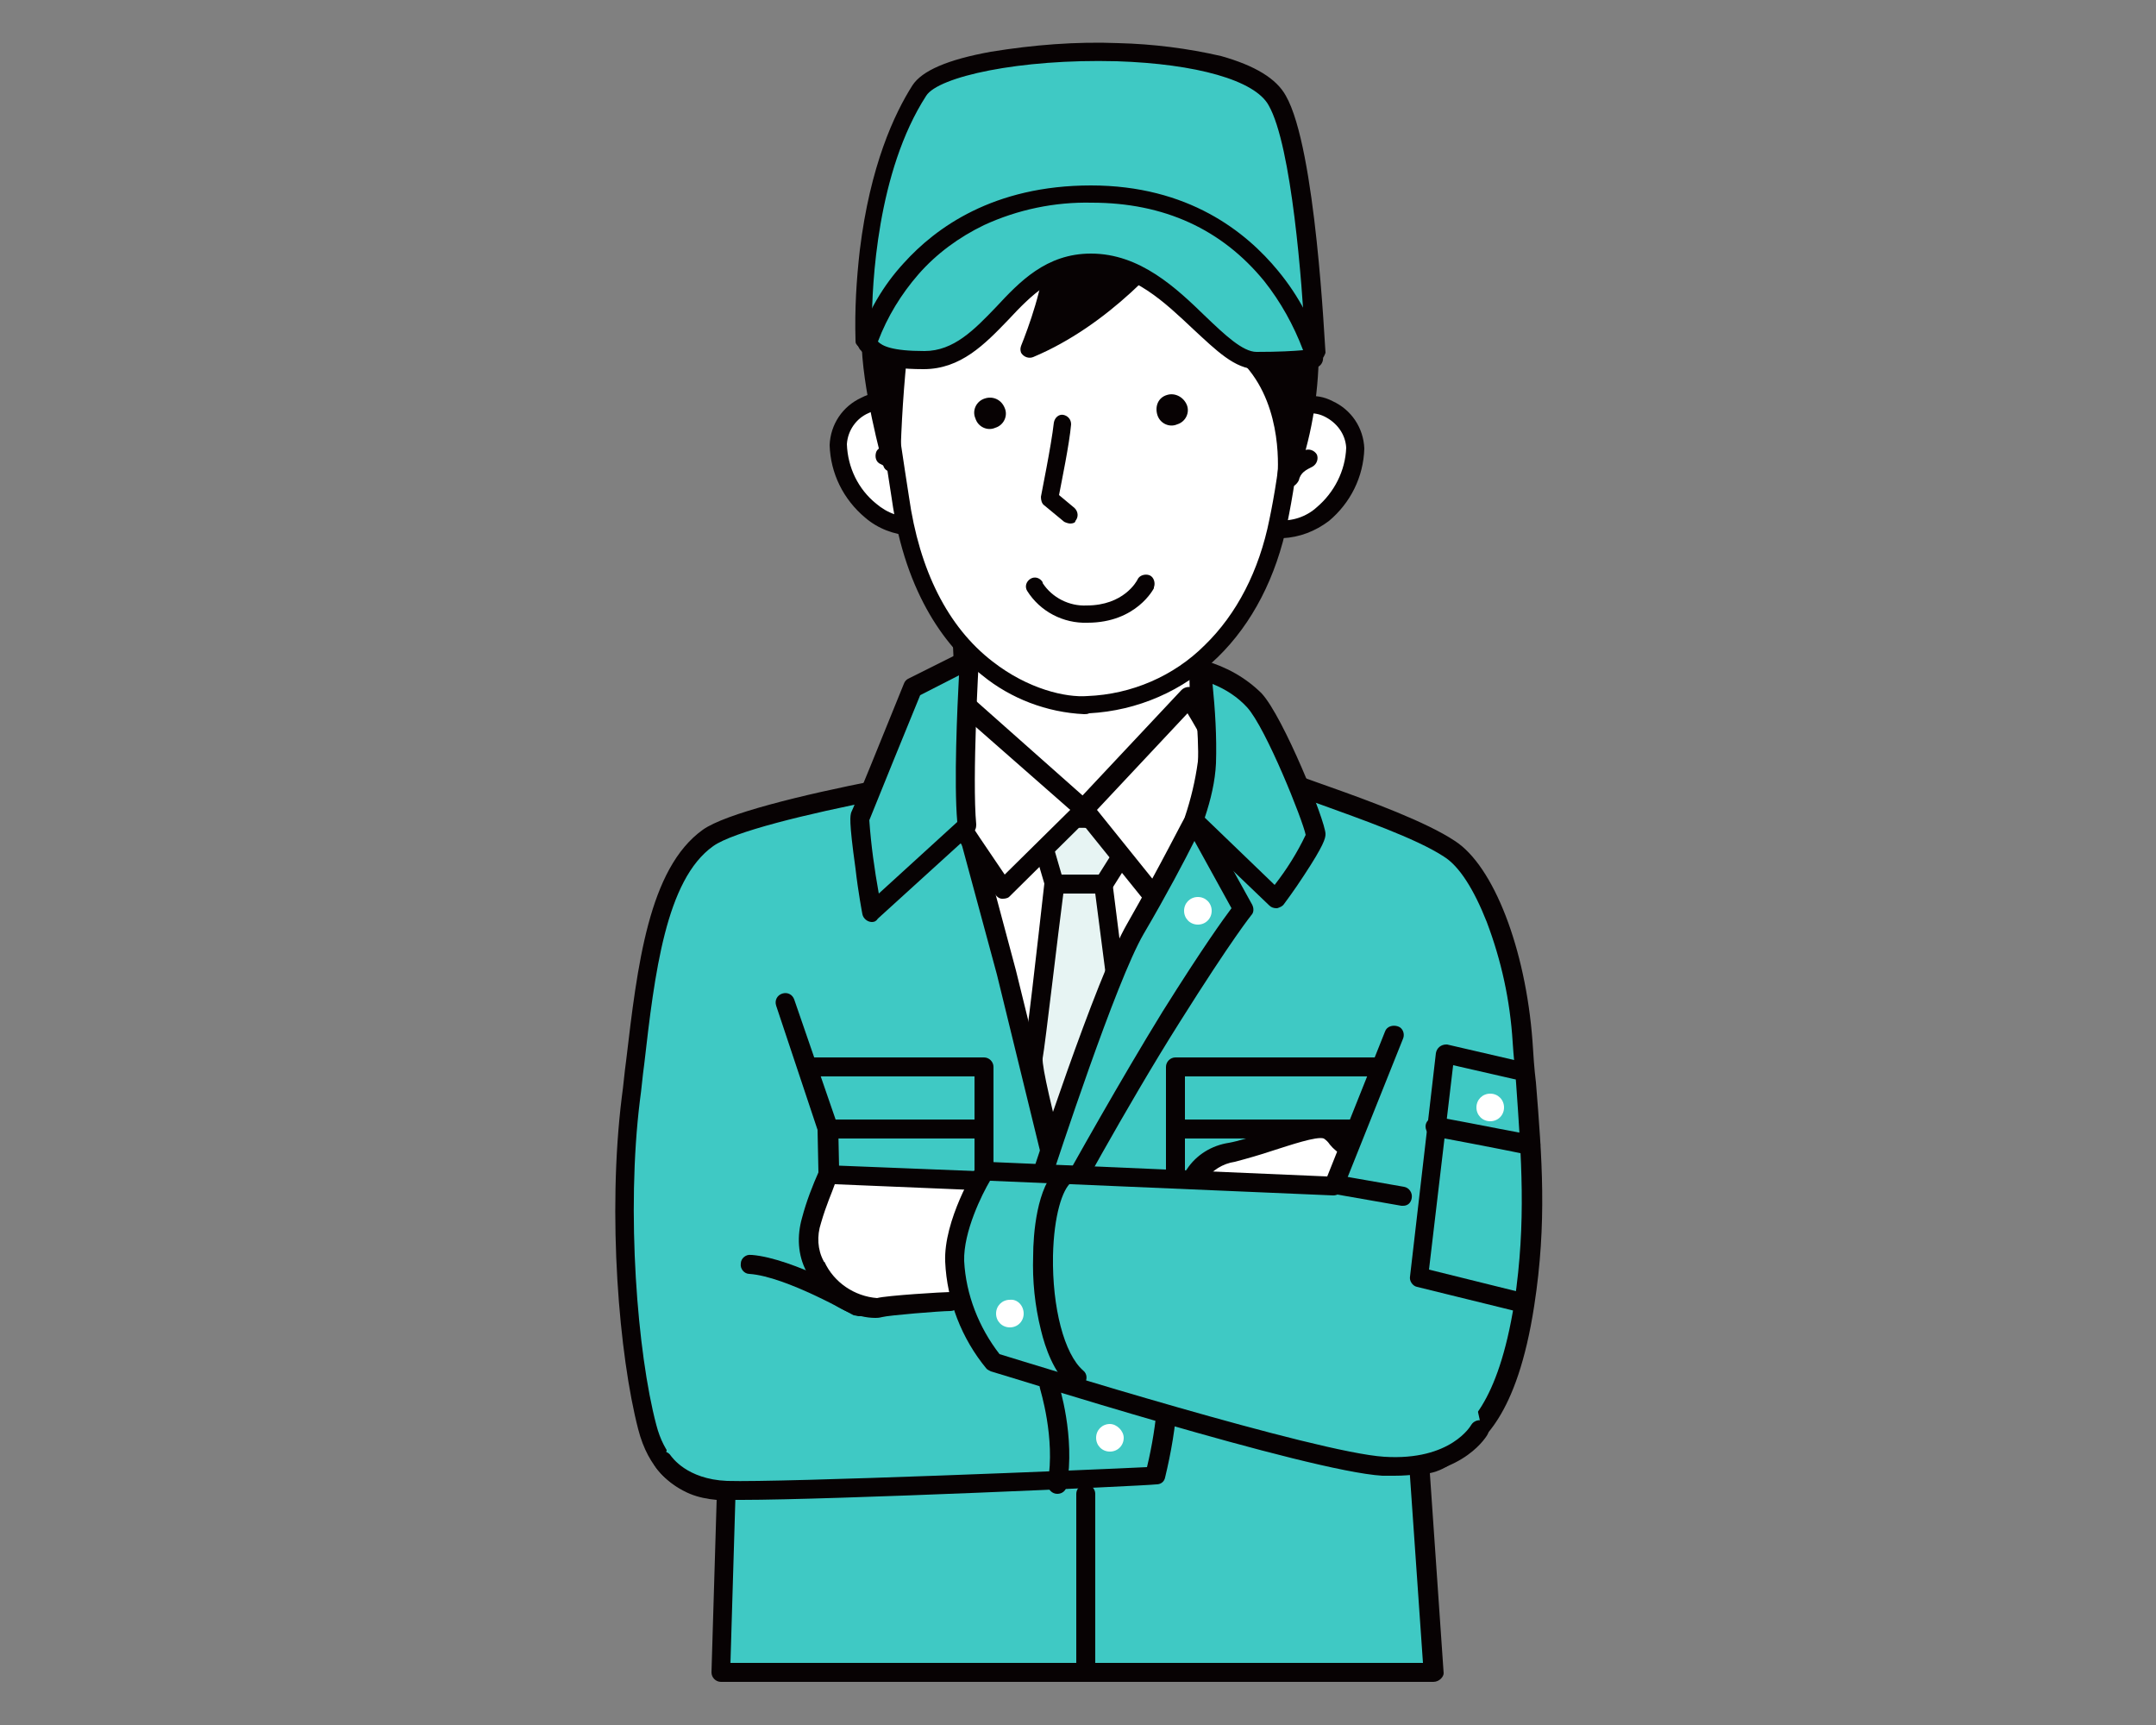
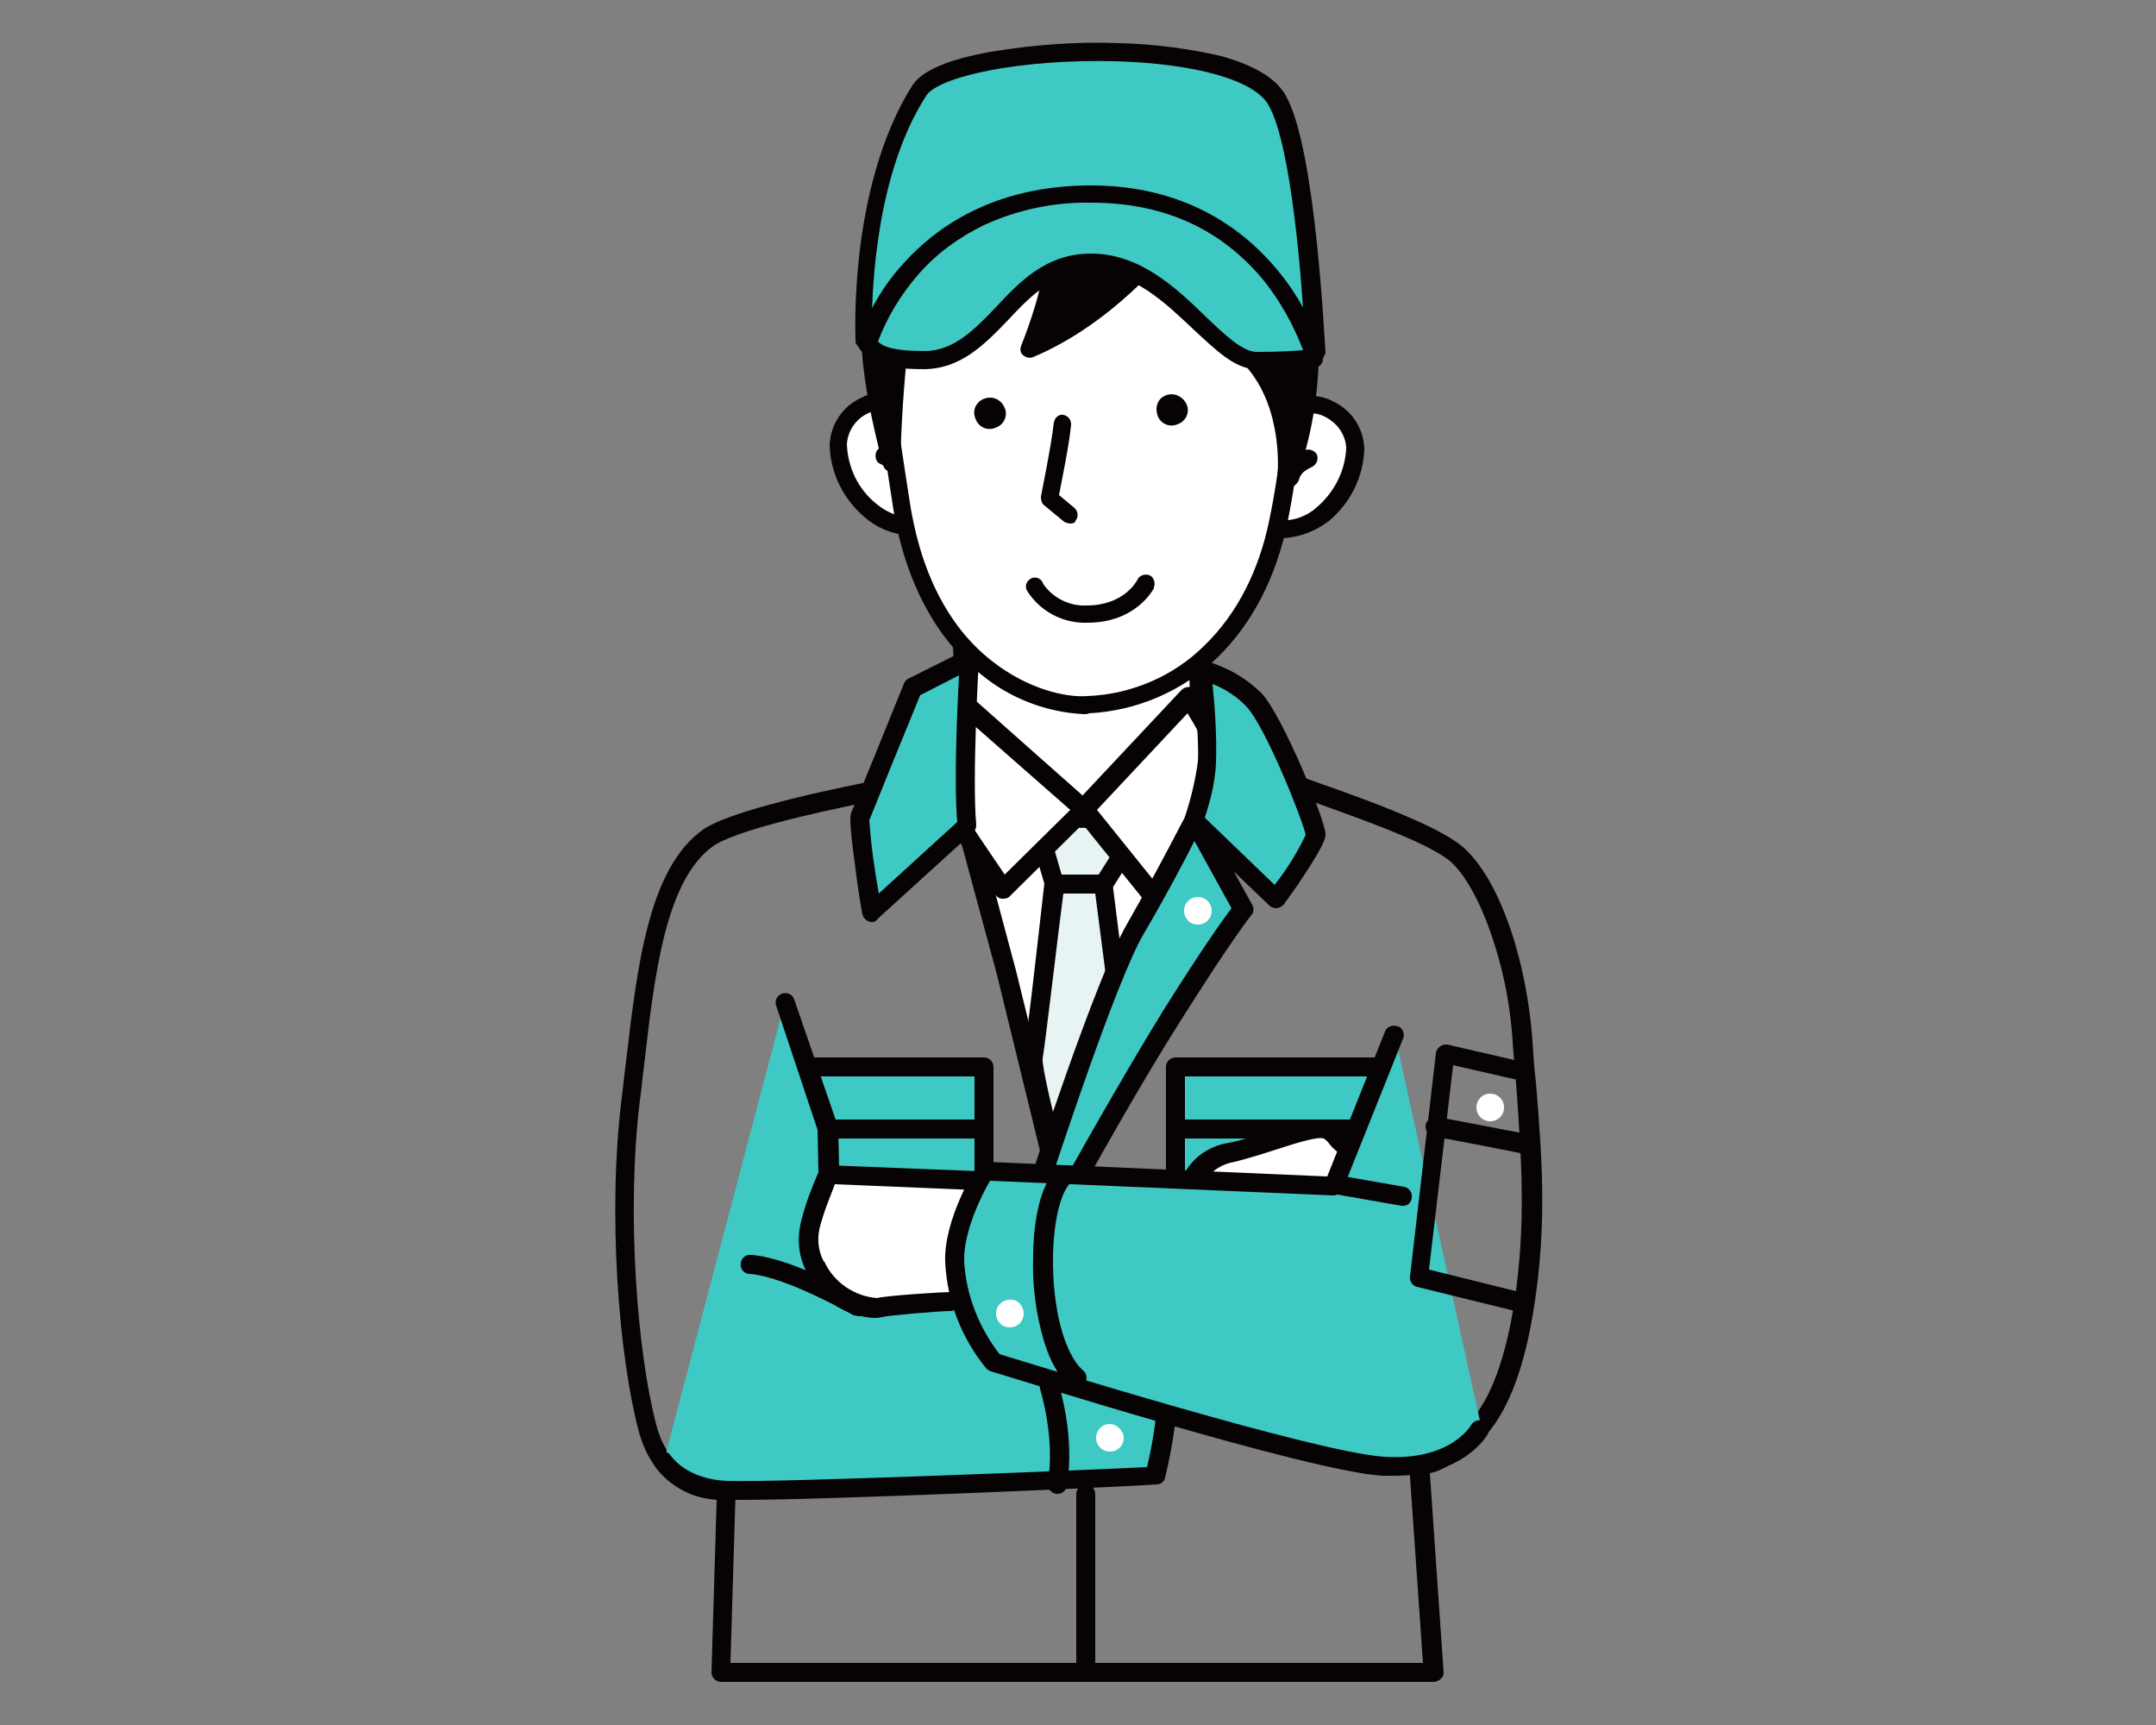
<svg xmlns="http://www.w3.org/2000/svg" version="1.1" id="レイヤー_1" x="0px" y="0px" viewBox="0 0 250 200" style="enable-background:new 0 0 250 200;" xml:space="preserve">
  <rect x="0" y="0" width="250" height="200" fill="#808080" stroke="none" />
  <style type="text/css">
	.st0{fill:#3FC9C4;}
	.st1{fill:#070203;}
	.st2{fill:#FFFFFF;}
	.st3{fill:#E7F4F3;}
	.st4{fill:#E0E0E0;}
</style>
  <g id="グループ_1346">
-     <path id="パス_7897" class="st0" d="M136.8,89.4c0,0,9.8,0.2,14,1.8s13.2,4.5,17.2,7.2c4,2.6,7.7,11.7,8.5,22.4   c0.8,10.8,1.9,19.2,0.2,30.4c-2.2,14.2-7,15.8-8.8,17.2c-1,0.8-2.2,1.3-3.4,1.3l1.7,24.2H83.6l0.6-21.2c0,0-7.1,0.7-9.2-7.4   c-2.1-8.1-3.6-24.4-1.9-38.1c1.5-12.2,2.3-25.5,9-30.3c4.8-3.5,34.3-8.5,40.6-8.7C127.4,88.3,132.1,88.7,136.8,89.4" />
    <path id="パス_7898" class="st1" d="M166.2,195H83.6c-0.6,0-1.1-0.5-1.1-1.1l0,0v0l0.6-20c-1.1-0.1-2.1-0.3-3.1-0.7   c-2.1-0.9-4.8-2.8-6-7.5c-2.2-8.5-3.6-24.8-1.9-38.5c0.2-1.4,0.3-2.8,0.5-4.2c1.3-11,2.6-22.3,8.9-26.8c5.2-3.7,35.2-8.7,41.2-8.9   c4.8,0,9.6,0.3,14.3,1.1c1,0,10.1,0.3,14.3,1.8c0.8,0.3,1.7,0.6,2.8,1c4.8,1.7,11.3,4.1,14.6,6.3c4.5,2.9,8.2,12.5,9,23.2   c0.1,1.6,0.2,3.2,0.4,4.8c0.7,8.7,1.3,16.2-0.2,25.9c-2,13-6.2,15.9-8.5,17.5c-0.3,0.2-0.5,0.3-0.7,0.5c-0.9,0.7-1.9,1.2-2.9,1.4   l1.6,23.2C167.4,194.4,166.9,195,166.2,195C166.3,195,166.2,195,166.2,195 M84.7,192.8H165l-1.6-23c0-0.6,0.4-1.1,1-1.2   c0,0,0.1,0,0.1,0c1-0.1,1.9-0.4,2.7-1.1c0.2-0.2,0.5-0.4,0.8-0.6c2-1.3,5.7-3.9,7.6-15.9c1.4-9.4,0.8-16.8,0.2-25.4   c-0.1-1.5-0.3-3.1-0.4-4.8c-0.3-4.8-1.3-9.4-3-13.9c-1.5-3.8-3.2-6.5-5-7.6c-3.2-2.1-9.8-4.4-14.2-6c-1.1-0.4-2-0.7-2.8-1   c-4-1.5-13.5-1.7-13.6-1.7c0,0-0.1,0-0.1,0c-4.6-0.7-9.3-1-14-1c-6.1,0.2-35.4,5.2-40,8.5c-5.5,3.9-6.8,14.8-8,25.3   c-0.2,1.4-0.3,2.8-0.5,4.2c-1.6,12.9-0.3,29.3,1.9,37.6c1.8,7,7.8,6.6,8,6.5c0.6-0.1,1.2,0.4,1.2,1c0,0,0,0,0,0c0,0,0,0.1,0,0.1   L84.7,192.8z" />
    <path id="パス_7899" class="st2" d="M111.6,72.7l1,21.4h26.9L138.8,73L111.6,72.7z" />
    <path id="パス_7900" class="st1" d="M139.4,95.2h-26.9c-0.6,0-1.1-0.5-1.1-1.1l-1-21.4c0-0.6,0.4-1.1,1.1-1.2h0.1l27.3,0.3   c0.6,0,1.1,0.5,1.1,1.1l0.6,21.1C140.5,94.7,140,95.2,139.4,95.2L139.4,95.2 M113.6,93h24.7l-0.5-18.9l-25-0.3L113.6,93z" />
    <path id="パス_7901" class="st2" d="M112.2,95.7l26.3-0.6l-16.1,40.5l-5.6-22.9L112.2,95.7z" />
    <path id="パス_7902" class="st1" d="M122.3,136.7L122.3,136.7c-0.6,0-1-0.4-1.1-0.8l-5.6-22.9l-4.6-17c-0.2-0.6,0.2-1.2,0.8-1.4   c0.1,0,0.2,0,0.3,0l26.3-0.6c0.6,0,1.1,0.5,1.1,1.1c0,0.1,0,0.3-0.1,0.4L123.4,136C123.2,136.4,122.8,136.7,122.3,136.7    M113.6,96.8l4.2,15.7c0,0,0,0,0,0l4.8,19.5l14.2-35.7L113.6,96.8z" />
    <path id="パス_7903" class="st3" d="M120,94.7c1.3,0.2,12.8,0.2,12.8,0.2l-4.8,7.6h-5.7L120,94.7z" />
    <path id="パス_7904" class="st1" d="M128,103.6h-5.7c-0.5,0-0.9-0.3-1.1-0.8l-2.3-7.8c-0.2-0.6,0.2-1.2,0.8-1.4   c0.2,0,0.3-0.1,0.5,0c0.9,0.1,8.2,0.2,12.6,0.2c0.6,0,1.1,0.5,1.1,1.1c0,0.2-0.1,0.4-0.2,0.6l-4.8,7.6   C128.7,103.4,128.4,103.6,128,103.6 M123.1,101.4h4.3l3.4-5.4c-2.6,0-6.8,0-9.3-0.1L123.1,101.4z" />
    <path id="パス_7905" class="st3" d="M122.3,102.5h5.7l2.7,21.4l-7.6,13.5c0,0-3.7-13.7-3.3-15   C120.2,121.1,122.3,102.5,122.3,102.5" />
    <path id="パス_7906" class="st1" d="M123.1,138.5c-0.5,0-0.9-0.3-1.1-0.8c0,0-0.9-3.5-1.8-7c-1.8-7.4-1.6-8.1-1.5-8.6   c0.3-1,1.6-12.6,2.4-19.7c0.1-0.6,0.5-1,1.1-1h5.7c0.6,0,1,0.4,1.1,1l2.7,21.4c0,0.2,0,0.5-0.1,0.7l-7.6,13.5   C123.8,138.3,123.5,138.5,123.1,138.5 M120.9,122.7c-0.1,1,1.2,6.4,2.6,11.8l6.1-10.8l-2.6-20.1h-3.7   C122.7,108.1,121.2,121.1,120.9,122.7 M120.8,122.7L120.8,122.7" />
    <path id="パス_7907" class="st2" d="M110.6,80.6l15.1,13.2l-9.4,9.3c0,0-10.4-15.1-9.8-15.4C107,87.3,110.6,80.6,110.6,80.6" />
    <path id="パス_7908" class="st1" d="M116.3,104.2c0,0-0.1,0-0.1,0c-0.3,0-0.6-0.2-0.8-0.5c0,0-2.5-3.7-5-7.4   c-5.2-7.9-5.1-8.3-5-8.9c0.1-0.3,0.2-0.5,0.4-0.7c0.5-0.5,2.3-3.8,3.9-6.7c0.3-0.5,1-0.7,1.5-0.4c0.1,0,0.1,0.1,0.2,0.1L126.4,93   c0.5,0.4,0.5,1.1,0.1,1.6c0,0,0,0-0.1,0.1l-9.4,9.3C116.9,104.1,116.6,104.2,116.3,104.2 M107.7,87.9c0.9,1.7,4.9,7.8,8.8,13.5   l7.6-7.5l-13.1-11.5C109.9,84.3,108.9,86.1,107.7,87.9 M105.8,86.7L105.8,86.7" />
    <path id="パス_7909" class="st2" d="M137.9,80.8l-12.2,13l8.3,10.3c0,0,7.7-15.2,7.9-15.8C142,87.8,137.9,80.8,137.9,80.8" />
    <path id="パス_7910" class="st1" d="M133.9,105.2c-0.3,0-0.7-0.2-0.9-0.4l-8.3-10.3c-0.3-0.4-0.3-1.1,0.1-1.5l12.2-13   c0.4-0.4,1.1-0.5,1.6-0.1c0.1,0.1,0.1,0.2,0.2,0.2c4.4,7.4,4.2,8,4,8.5c-0.2,0.6-5.6,11.3-7.9,15.9c-0.2,0.3-0.5,0.6-0.9,0.6   C134,105.2,134,105.2,133.9,105.2 M127.2,93.9l6.6,8.2c2.7-5.4,6.2-12.3,6.9-13.8c-0.3-0.8-1.6-3.3-3-5.6L127.2,93.9z" />
    <path id="パス_7911" class="st0" d="M112.4,76.4c0,0-0.8,13.8-0.3,19.3l-11,10c0,0-1.8-10.3-1.4-11.1c0.4-0.8,6.1-15,6.1-15   L112.4,76.4z" />
    <path id="パス_7912" class="st1" d="M101.1,106.9c-0.5,0-1-0.4-1.1-0.9c0,0-0.5-2.6-0.8-5.3c-0.8-5.7-0.6-6.1-0.5-6.5   c0.3-0.6,3.8-9.2,6.1-14.9c0.1-0.3,0.3-0.5,0.5-0.6l6.6-3.3c0.5-0.3,1.2-0.1,1.5,0.5c0.1,0.2,0.1,0.4,0.1,0.6   c0,0.1-0.8,13.8-0.3,19.1c0,0.4-0.1,0.7-0.4,0.9l-11,10C101.6,106.8,101.4,106.9,101.1,106.9 M100.8,95.1c0.2,2.9,0.6,5.7,1.1,8.5   l9.1-8.3c-0.4-4.6,0-13.2,0.2-17l-4.5,2.3C105.7,83,101.4,93.6,100.8,95.1 M100.8,95L100.8,95" />
    <path id="パス_7913" class="st0" d="M139.4,77.7c0,0,0.8,8.1,0.6,10.7c-0.3,2.3-0.8,4.5-1.5,6.6l9.5,9.1c0,0,4.6-6.3,4.6-7.4   s-4.6-12.9-7.1-15.6C143.8,79.6,141.7,78.4,139.4,77.7" />
    <path id="パス_7914" class="st1" d="M148,105.3c-0.3,0-0.6-0.1-0.8-0.3l-9.5-9.1c-0.3-0.3-0.4-0.8-0.3-1.2   c0.7-2.1,1.2-4.2,1.5-6.4c0.2-2.5-0.6-10.4-0.6-10.5c-0.1-0.6,0.4-1.2,1-1.2c0.1,0,0.2,0,0.4,0c2.5,0.7,4.8,2,6.6,3.8   c2.5,2.7,7.4,14.8,7.4,16.3c0,0.5-0.2,1.3-2.5,4.8c-1.1,1.7-2.3,3.3-2.3,3.3c-0.2,0.3-0.5,0.4-0.8,0.5   C148.1,105.3,148,105.3,148,105.3 M139.7,94.8l8.1,7.8c1.4-1.8,2.6-3.7,3.6-5.8c-0.3-1.6-4.6-12.4-6.8-14.8c-1.1-1.2-2.5-2.1-4-2.7   c0.3,3,0.5,6.1,0.4,9.2C140.9,90.6,140.4,92.7,139.7,94.8 M151.5,96.7L151.5,96.7" />
    <path id="パス_7915" class="st0" d="M138.5,95.1l5.7,10.3c0,0-2.1,2.6-8.4,12.5c-6.3,10-13.5,23.3-13.5,23.3l-1.9-3.5   c0,0,7.7-23.8,11.3-30C135.8,100.6,138.5,95.1,138.5,95.1" />
    <path id="パス_7916" class="st1" d="M122.3,142.3c-0.4,0-0.8-0.2-1-0.6l-1.9-3.5c-0.1-0.3-0.2-0.6-0.1-0.9   c0.3-1,7.8-24,11.4-30.2c4-7,6.7-12.5,6.8-12.5c0.3-0.6,0.9-0.8,1.5-0.5c0.2,0.1,0.4,0.3,0.5,0.5l5.7,10.3c0.2,0.4,0.2,0.9-0.1,1.2   c0,0-2.2,2.7-8.3,12.4c-6.2,9.8-13.4,23.1-13.4,23.2C123.1,142.1,122.7,142.3,122.3,142.3L122.3,142.3z M121.6,137.6l0.7,1.3   c2.2-4,7.7-13.8,12.5-21.6c4.7-7.5,7.1-10.8,8-12l-4.3-7.8c-1.1,2.2-3.2,6.2-5.9,10.8C129.4,113.8,122.7,134.3,121.6,137.6" />
    <rect id="長方形_431" x="93.1" y="123.7" class="st0" width="21" height="7.2" />
    <path id="パス_7917" class="st1" d="M114.1,132h-21c-0.6,0-1.1-0.5-1.1-1.1l0,0l0,0v-7.2c0-0.6,0.5-1.1,1.1-1.1l0,0h21   c0.6,0,1.1,0.5,1.1,1.1l0,0v7.2C115.2,131.5,114.7,132,114.1,132 M94.2,129.8H113v-5H94.2V129.8z" />
    <rect id="長方形_432" x="93.1" y="130.9" class="st0" width="21" height="13.9" />
    <path id="パス_7918" class="st1" d="M114.1,145.9h-21c-0.6,0-1.1-0.5-1.1-1.1l0,0l0,0v-13.9c0-0.6,0.5-1.1,1.1-1.1l0,0h21   c0.6,0,1.1,0.5,1.1,1.1l0,0v13.9C115.2,145.4,114.7,145.9,114.1,145.9L114.1,145.9 M94.2,143.7H113V132H94.2V143.7z" />
    <rect id="長方形_433" x="136.4" y="123.7" class="st0" width="24.8" height="7.2" />
    <path id="パス_7919" class="st1" d="M161.1,132h-24.8c-0.6,0-1.1-0.5-1.1-1.1v-7.2c0-0.6,0.5-1.1,1.1-1.1l0,0h24.8   c0.6,0,1.1,0.5,1.1,1.1l0,0l0,0v7.2C162.2,131.5,161.7,132,161.1,132L161.1,132 M137.5,129.8H160v-5h-22.6V129.8z" />
    <rect id="長方形_434" x="136.4" y="130.9" class="st0" width="24.8" height="13.9" />
    <path id="パス_7920" class="st1" d="M161.1,145.9h-24.8c-0.6,0-1.1-0.5-1.1-1.1l0,0v-13.9c0-0.6,0.5-1.1,1.1-1.1l0,0h24.8   c0.6,0,1.1,0.5,1.1,1.1l0,0l0,0v13.9C162.2,145.4,161.8,145.9,161.1,145.9L161.1,145.9L161.1,145.9 M137.5,143.7H160V132h-22.6   V143.7z" />
    <path id="パス_7921" class="st2" d="M138,136.8c0.7-0.5,1.2-2.6,4.7-3.3c3.5-0.7,9.8-3.5,11.2-2.5c1.4,1,0.5,0.9,2.3,1.9   c1.7,1,3.3,1.9,2.8,3.2s-1.4,4.4-2.8,4.4c-1.4,0-18.2,0.4-18.2,0.4V136.8z" />
    <path id="パス_7922" class="st1" d="M138,142c-0.6,0-1.1-0.5-1.1-1.1l0,0l0,0v-4c0-0.3,0.2-0.7,0.4-0.9c0.1-0.1,0.2-0.3,0.3-0.4   c1.1-1.7,2.9-2.8,4.9-3.1c1.1-0.2,2.7-0.7,4.2-1.2c4-1.3,6.6-2,7.9-1c0.4,0.3,0.8,0.7,1.2,1.1c0.1,0.2,0.2,0.3,1,0.8l0.2,0.1   c0.8,0.4,1.6,1,2.3,1.6c0.9,0.7,1.2,1.8,0.7,2.8c-0.1,0.2-0.2,0.5-0.3,0.8c-0.7,1.8-1.6,4.3-3.5,4.3C154.9,141.6,138.2,142,138,142   L138,142 M139.2,137.3v2.4c3.8-0.1,15.7-0.3,17.1-0.3c0.5-0.2,1.2-2.2,1.5-2.8c0.1-0.3,0.2-0.6,0.3-0.9c0,0,0,0,0,0   c-0.1-0.4-1.4-1.2-2.1-1.6l-0.2-0.1c-0.6-0.3-1.2-0.8-1.6-1.3c-0.2-0.3-0.4-0.5-0.7-0.7c-0.8-0.3-4,0.8-5.9,1.4   c-1.5,0.5-2.9,0.9-4.4,1.3c-1.4,0.2-2.7,1-3.5,2.2C139.4,137,139.3,137.1,139.2,137.3" />
    <path id="パス_7923" class="st0" d="M91,116.2l5,14.5l0.2,9.9l1.3,5.3l35.4,10.3c1.7,1.6,2.6,3.9,2.5,6.3   c-0.2,2.9-0.6,5.8-1.4,8.6c0,0-42.8,1.9-49.6,1.6c-5.5-0.2-7.4-3.4-7.4-3.4" />
    <path id="パス_7924" class="st1" d="M86,173.9c-0.7,0-1.3,0-1.8,0c-6-0.2-8.2-3.8-8.3-4c-0.3-0.5-0.1-1.2,0.4-1.5   c0.5-0.3,1.2-0.1,1.5,0.4c0.1,0.1,1.8,2.7,6.5,2.9c6.2,0.2,42.8-1.3,48.7-1.6c0.6-2.5,1-5,1.2-7.5c0.1-1.9-0.5-3.9-1.9-5.3   L97.1,147c-0.4-0.1-0.7-0.4-0.8-0.8l-1.3-5.3c0-0.1,0-0.2,0-0.2l-0.2-9.7L90,116.6c-0.2-0.6,0.1-1.2,0.7-1.4   c0.6-0.2,1.2,0.1,1.4,0.7l5,14.5c0,0.1,0.1,0.2,0.1,0.3l0.2,9.7l1.1,4.6l34.7,10.1c0.1,0,0.3,0.1,0.4,0.2c2,1.8,3.1,4.5,2.9,7.2   c-0.2,3-0.7,5.9-1.4,8.8c-0.1,0.5-0.5,0.8-1,0.8C132.3,172.3,96.3,173.9,86,173.9" />
    <path id="パス_7925" class="st2" d="M113.5,137L96,136.3c-0.7,1.7-1.4,3.5-1.9,5.3c-0.6,1.8-0.5,3.7,0.4,5.3   c1.3,2.9,4.2,4.8,7.4,4.8c0.5-0.2,7.2-0.7,8.2-0.7" />
    <path id="パス_7926" class="st1" d="M101.5,152.8c-1.1,0-2.2-0.3-3.2-0.7c-2.1-0.9-3.9-2.6-4.8-4.7c-1-1.9-1.1-4.1-0.5-6.2   c0.5-1.9,1.2-3.7,2-5.5c0.2-0.4,0.6-0.7,1.1-0.6l17.6,0.7c0.6,0,1.1,0.6,1,1.2c0,0.6-0.5,1-1.1,1l-16.8-0.7c-0.3,0.9-1,2.4-1.6,4.5   c-0.5,1.5-0.4,3.1,0.3,4.4c0,0,0,0.1,0.1,0.1c1.1,2.4,3.5,4,6.1,4.2c1.1-0.3,7.7-0.7,8.5-0.7c0.6,0,1.1,0.5,1.1,1.1   c0,0.6-0.5,1.1-1.1,1.1c-1.1,0-7.2,0.5-7.9,0.7C101.9,152.8,101.7,152.8,101.5,152.8 M102.2,152.8L102.2,152.8L102.2,152.8    M101.5,150.6C101.5,150.6,101.5,150.6,101.5,150.6C101.5,150.6,101.5,150.6,101.5,150.6" />
    <path id="パス_7927" class="st0" d="M161.7,119.8l-7,17.5l-40.4-1.7c0,0-3.7,6-3.5,10.5c0.2,4.3,1.8,8.4,4.6,11.7   c0,0,36.6,11.6,45.2,12.1c8.6,0.5,11.2-4.3,11.2-4.3" />
    <path id="パス_7928" class="st1" d="M161.7,171.1c-0.4,0-0.9,0-1.4,0c-8.6-0.5-43.9-11.7-45.4-12.1c-0.2-0.1-0.4-0.2-0.5-0.3   c-2.9-3.5-4.6-7.9-4.8-12.4c-0.2-4.8,3.5-10.9,3.7-11.1c0.2-0.3,0.6-0.5,1-0.5l39.6,1.7l6.7-16.8c0.2-0.6,0.9-0.8,1.5-0.6   c0.6,0.2,0.8,0.9,0.6,1.4l-7,17.5c-0.2,0.4-0.6,0.7-1.1,0.7l-39.8-1.7c-0.9,1.5-3.1,5.9-3,9.3c0.2,3.9,1.7,7.7,4.1,10.8   c3.6,1.1,36.7,11.4,44.6,11.9c7.8,0.5,10.1-3.7,10.1-3.7c0.3-0.5,1-0.7,1.5-0.4c0.5,0.3,0.7,0.9,0.4,1.5   C172.5,166.3,169.9,171.1,161.7,171.1" />
    <path id="パス_7929" class="st1" d="M124.7,161c-0.3,0-0.5-0.1-0.7-0.3c-1.8-1.6-2.8-4.4-3.3-6.5c-0.7-2.8-1-5.7-0.9-8.6   c0-2.4,0.4-8.1,2.9-10.2c0.5-0.4,1.2-0.3,1.6,0.2c0.4,0.5,0.3,1.1-0.1,1.5c-1,0.8-2,3.8-2.1,8.5c-0.1,6,1.3,11.4,3.5,13.3   c0.5,0.4,0.5,1.1,0.1,1.6C125.4,160.9,125,161,124.7,161" />
    <path id="パス_7930" class="st1" d="M122.6,173.2c-0.6,0-1.1-0.5-1.1-1.1c0-0.1,0-0.1,0-0.2c0.9-5.2-0.9-10.8-0.9-10.9   c-0.2-0.6,0.2-1.2,0.7-1.4c0.6-0.2,1.2,0.1,1.4,0.7c0.1,0.3,2,6.2,1,12C123.6,172.8,123.2,173.2,122.6,173.2" />
    <path id="パス_7931" class="st4" d="M99.6,151.5c0,0-8-4.6-12.6-5" />
    <path id="パス_7932" class="st1" d="M99.6,152.6c-0.2,0-0.4-0.1-0.6-0.1c-0.1,0-7.8-4.5-12.1-4.8c-0.6,0-1.1-0.6-1-1.2   c0-0.6,0.6-1.1,1.2-1l0.1,0c4.8,0.4,12.7,4.9,13,5.1c0.5,0.3,0.7,1,0.4,1.5C100.3,152.4,100,152.6,99.6,152.6" />
    <path id="パス_7933" class="st1" d="M162.7,139.8c-0.1,0-0.1,0-0.2,0l-8-1.4c-0.6-0.1-1-0.7-0.9-1.3c0.1-0.6,0.7-1,1.2-0.9l8,1.4   c0.6,0.1,1,0.7,0.9,1.3C163.6,139.5,163.2,139.8,162.7,139.8" />
    <path id="パス_7934" class="st2" d="M118.7,152.3c0,0.9-0.7,1.6-1.6,1.6s-1.6-0.7-1.6-1.6c0-0.9,0.7-1.6,1.6-1.6c0,0,0,0,0,0   C118,150.6,118.7,151.4,118.7,152.3" />
    <path id="パス_7935" class="st2" d="M130.3,166.7c0,0.9-0.7,1.6-1.6,1.6s-1.6-0.7-1.6-1.6c0-0.9,0.7-1.6,1.6-1.6c0,0,0,0,0,0   C129.5,165.1,130.3,165.9,130.3,166.7" />
    <path id="パス_7936" class="st2" d="M174.4,128.4c0,0.9-0.7,1.6-1.6,1.6s-1.6-0.7-1.6-1.6c0-0.9,0.7-1.6,1.6-1.6   C173.7,126.8,174.4,127.5,174.4,128.4" />
    <path id="パス_7937" class="st2" d="M140.5,105.6c0,0.9-0.7,1.6-1.6,1.6s-1.6-0.7-1.6-1.6c0-0.9,0.7-1.6,1.6-1.6c0,0,0,0,0,0   C139.8,104,140.5,104.7,140.5,105.6" />
    <path id="パス_7938" class="st1" d="M176.8,152.2c-0.1,0-0.2,0-0.3,0l-12.2-3c-0.5-0.1-0.9-0.7-0.8-1.2l3-25.9   c0.1-0.6,0.6-1,1.2-1c0,0,0,0,0,0c0,0,0.1,0,0.1,0l8.2,1.9c0.6,0.1,1,0.7,0.8,1.3c-0.1,0.6-0.7,1-1.3,0.8l0,0l-7-1.6l-2.8,23.7   L177,150c0.6,0.1,1,0.8,0.8,1.3C177.7,151.9,177.3,152.2,176.8,152.2" />
    <path id="パス_7939" class="st1" d="M177.5,133.9c-0.1,0-0.1,0-0.2,0c-3.9-0.8-10.2-2-10.9-2.1c-0.6,0-1.1-0.6-1.1-1.2   c0-0.6,0.5-1,1.1-1.1c0.6,0,6.4,1.2,11.3,2.1c0.6,0.1,1,0.7,0.9,1.3C178.5,133.6,178.1,133.9,177.5,133.9 M166.4,131.8L166.4,131.8   " />
    <path id="パス_7940" class="st1" d="M125.9,194.9c-0.6,0-1.1-0.5-1.1-1.1l0,0l0,0v-20.6c0-0.6,0.5-1.1,1.1-1.1   c0.6,0,1.1,0.5,1.1,1.1v20.6C127.1,194.4,126.6,194.9,125.9,194.9L125.9,194.9z" />
    <path id="パス_7941" class="st2" d="M147.9,61.3c4.1,0.7,9-3.7,9.2-9.4c0.1-3.5-4.8-6.7-7.8-4c-1.1,1-2,2.1-2.9,3.3" />
    <path id="パス_7942" class="st1" d="M148.7,62.4c-0.3,0-0.7,0-1-0.1c-0.6-0.1-0.9-0.7-0.8-1.2c0.1-0.5,0.6-0.9,1.2-0.8   c1.7,0.2,3.4-0.4,4.6-1.5c2-1.7,3.3-4.2,3.4-6.9c-0.1-1.6-1.1-2.9-2.5-3.6c-1.2-0.6-2.6-0.5-3.6,0.4c-1,0.9-1.9,1.9-2.7,3   c-0.3,0.5-1,0.6-1.4,0.3c-0.4-0.3-0.6-0.9-0.3-1.3c0.9-1.3,1.9-2.5,3.1-3.5c1.6-1.4,3.9-1.7,5.8-0.7c2.2,1,3.6,3.1,3.7,5.5   c-0.1,3.3-1.6,6.3-4.1,8.4C152.5,61.6,150.7,62.3,148.7,62.4" />
    <path id="パス_7943" class="st2" d="M151.7,53.1c-1.1,0.3-1.9,1.2-2.2,2.3" />
    <path id="パス_7944" class="st1" d="M149.5,56.5c-0.6,0-1-0.5-1-1c0-0.1,0-0.1,0-0.2c0.3-1.4,1.4-2.6,2.8-3.1   c0.5-0.2,1.1,0,1.4,0.5c0.2,0.5,0,1.1-0.5,1.4c-0.8,0.4-1.4,0.7-1.6,1.6C150.4,56.1,150,56.5,149.5,56.5" />
    <path id="パス_7945" class="st2" d="M106.4,61c-4.1,0.7-9-3.7-9.2-9.4c-0.1-3.5,4.8-6.7,7.8-4c1.1,1,2,2.1,2.9,3.3" />
    <path id="パス_7946" class="st1" d="M105.6,62.1c-1.9-0.1-3.8-0.8-5.3-2.1c-2.5-2.1-4-5.1-4.1-8.4c0.1-2.4,1.5-4.5,3.7-5.5   c1.9-1,4.2-0.7,5.8,0.7c1.2,1,2.2,2.2,3.1,3.5c0.3,0.5,0.2,1.1-0.3,1.4c-0.5,0.3-1.1,0.2-1.4-0.3c0,0,0-0.1-0.1-0.1   c-0.8-1.1-1.7-2.1-2.7-3c-1-0.8-2.4-1-3.6-0.4c-1.4,0.6-2.4,2-2.5,3.6c0.1,2.7,1.3,5.2,3.4,6.9c1.3,1.1,2.9,1.7,4.6,1.5   c0.6-0.1,1.1,0.3,1.2,0.8s-0.3,1.1-0.8,1.2c0,0,0,0-0.1,0C106.3,62.1,105.9,62.1,105.6,62.1" />
    <path id="パス_7947" class="st2" d="M102.5,52.8c1.1,0.3,1.9,1.2,2.2,2.3" />
    <path id="パス_7948" class="st1" d="M104.7,56.2c-0.5,0-0.9-0.3-1-0.8c-0.2-0.9-0.8-1.2-1.6-1.6c-0.5-0.2-0.7-0.8-0.5-1.4   c0.2-0.5,0.8-0.7,1.4-0.5c1.4,0.5,2.4,1.6,2.8,3.1c0.1,0.6-0.3,1.1-0.8,1.2C104.8,56.2,104.8,56.2,104.7,56.2" />
    <path id="パス_7949" class="st2" d="M102.2,35.1c-0.8,5.6,1.2,14.8,2.3,22.6c2.8,20.5,16.8,24.3,21.8,24   c11.2-0.6,19.5-8.7,22.1-21.3c1.4-6.6,2.8-17.6,0.3-24.9c-2.6-7.3-11.4-25.7-28.7-14.9C109.8,27,103.7,25,102.2,35.1" />
    <path id="パス_7950" class="st1" d="M125.7,82.8c-4.3-0.2-8.5-1.8-11.8-4.5c-3.9-3-8.9-9.1-10.5-20.5c-0.3-1.9-0.6-3.9-0.9-5.9   c-1-6.2-2-12.6-1.4-17l1,0.1l-1-0.1c1.1-7.5,4.8-9,9.8-11.1c2.9-1.1,5.7-2.5,8.4-4.1c5.5-3.4,10.7-4.3,15.4-2.7   c8.7,3,13.2,13.7,14.8,18.1c2.9,8.1,0.8,20.5-0.2,25.4c-1.3,6.4-4.1,11.8-8.1,15.7c-4,3.9-9.3,6.2-14.9,6.5   C126.1,82.8,125.9,82.8,125.7,82.8 M130,18.4c-3.4,0.1-6.7,1.2-9.6,3.1c-2.8,1.7-5.7,3.1-8.7,4.3c-4.9,2-7.7,3.2-8.6,9.5   c-0.6,4.1,0.4,10.3,1.4,16.4c0.3,2,0.6,4,0.9,5.9c1.2,8.5,4.5,15.1,9.7,19.1c4.1,3.2,8.5,4.2,11,4c5.1-0.2,10-2.3,13.6-5.9   c3.7-3.6,6.3-8.6,7.5-14.6c1-4.8,3-16.7,0.3-24.3c-1.1-3.3-2.7-6.4-4.6-9.3c-2.7-3.9-5.7-6.4-8.9-7.6   C132.8,18.6,131.4,18.4,130,18.4" />
    <path id="パス_7951" class="st2" d="M133,67.6c0,0-1.8,3.5-6.8,3.5c-2.4,0.1-4.8-1.1-6.1-3.2" />
    <path id="パス_7952" class="st1" d="M126.1,72.2c-2.8,0.1-5.5-1.3-7-3.7c-0.3-0.5-0.1-1.1,0.4-1.4s1.1-0.1,1.4,0.4c0,0,0,0,0,0.1   c1.1,1.7,3.1,2.7,5.1,2.6c4.3,0,5.8-2.8,5.9-3c0.2-0.5,0.9-0.7,1.4-0.5s0.7,0.9,0.5,1.4c0,0,0,0,0,0.1   C133.8,68.2,131.8,72.2,126.1,72.2" />
    <path id="パス_7953" class="st2" d="M124.1,59.7l-2.3-1.9c0,0,1.2-5.9,1.5-8.7" />
    <path id="パス_7954" class="st1" d="M124.1,60.7c-0.2,0-0.5-0.1-0.7-0.2l-2.3-1.9c-0.3-0.2-0.4-0.6-0.4-1c0-0.1,1.2-5.9,1.5-8.6   c0.1-0.6,0.6-1,1.1-0.9c0.5,0.1,0.9,0.5,0.9,1.1c0,0,0,0,0,0c-0.2,2.3-1.1,6.6-1.4,8.2l1.8,1.5c0.4,0.4,0.5,1,0.1,1.5   C124.7,60.6,124.4,60.7,124.1,60.7" />
    <path id="パス_7955" class="st1" d="M137.6,46.9c0.4,0.9-0.1,2-1.1,2.3c-0.9,0.4-2-0.1-2.3-1.1s0.1-2,1.1-2.3c0,0,0,0,0,0   C136.2,45.5,137.2,46,137.6,46.9" />
    <path id="パス_7956" class="st1" d="M116.5,47.3c0.4,0.9-0.1,2-1.1,2.3c-0.9,0.4-2-0.1-2.3-1.1c-0.4-0.9,0.1-2,1.1-2.3   c0,0,0,0,0,0C115.1,45.9,116.1,46.3,116.5,47.3" />
    <path id="パス_7957" class="st1" d="M104.2,39.8c-0.5,4.6-0.8,9.2-0.9,13.9c0,0-2.5-8.8-2.5-14.4c0-7.5,1.3-17.1,6.8-20.7   c3.5-2.2,11.2-6.2,15.3-7.3c6.7-1.7,14.3-0.4,19.3,2.9c5.6,3.7,5.2,8.9,5.2,8.9s0.5-2.5,2,2.5c5.6,18.1-0.8,30.6-0.4,30.2   c0,0,1.1-8.3-3.8-14c-5.1-6-6.4-14.2-6.1-18.9c0,0-7.9,12.4-19.9,17.5c0,0,3.6-8.6,2.6-12.6c0,0-9.9,5.6-13.3,10.8l2.4-10.4   C111,28.2,105,34.5,104.2,39.8" />
    <path id="パス_7958" class="st1" d="M149.1,56.9c-0.2,0-0.4-0.1-0.5-0.2c-0.4-0.2-0.6-0.7-0.5-1.1c0.1-0.9,0.7-8.2-3.6-13.1   c-4-4.7-6-11.1-6.3-16.3c-3.1,4-9.6,11.5-18.4,15.2c-0.5,0.2-1.1,0-1.4-0.5c-0.1-0.3-0.1-0.5,0-0.8c0.8-2,2.7-7.1,2.7-10.5   c-2.8,1.7-9.1,5.9-11.6,9.7c-0.3,0.5-1,0.6-1.4,0.3c-0.4-0.2-0.5-0.7-0.4-1.1l1.4-6.3c-1.6,2.2-3.5,5.2-3.8,7.8   c-0.5,4.6-0.8,9.1-0.9,13.7c0,0.6-0.5,1-1,1c-0.5,0-0.9-0.3-1-0.8c-0.1-0.4-2.5-9-2.5-14.7c0-13.9,4-19.4,7.3-21.6   c3.5-2.3,11.4-6.3,15.6-7.4c6.7-1.7,14.6-0.5,20.1,3.1c3,1.8,5,4.8,5.6,8.2c0.8,0.3,1.3,1.4,2.1,3.7c3.2,10.4,3.1,21.2-0.3,30.4   c0,0.1,0,0.1-0.1,0.2v0c0,0.2-0.1,0.4-0.3,0.6C149.7,56.8,149.4,56.9,149.1,56.9 M139.3,22c0.6,0,1,0.5,1,1c0,0,0,0,0,0.1   c-0.3,3.9,0.6,12,5.8,18.1c2,2.4,3.2,5.2,3.7,8.3c1.5-7.8,1-15.9-1.4-23.5c-0.2-0.6-0.4-1.2-0.7-1.8c-0.5,0.2-1.1-0.1-1.3-0.6   c0-0.1-0.1-0.3-0.1-0.4c0-0.9-0.2-1.9-0.5-2.8c-0.8-2.2-2.3-4-4.3-5.2c-5-3.3-12.2-4.4-18.4-2.8c-4,1-11.7,5-15,7.1   c-5.5,3.6-6.3,14-6.3,19.8c0.1,2.2,0.3,4.3,0.7,6.5c0.1-2.1,0.3-4.2,0.6-6.1c0.8-5.6,6.8-11.9,7.1-12.2c0.4-0.4,1-0.4,1.5,0   c0.3,0.2,0.4,0.6,0.3,1l-1.5,6.4c1.7-1.6,3.5-3.1,5.4-4.4c2.9-2.1,5.4-3.4,5.5-3.5c0.5-0.3,1.1-0.1,1.4,0.4c0,0.1,0.1,0.2,0.1,0.3   c0.7,3-0.7,7.9-1.7,10.8c10.3-5.4,17.1-15.9,17.1-16C138.6,22.1,138.9,22,139.3,22" />
    <path id="パス_7959" class="st1" d="M149.9,37.7c-0.3,0-0.5-0.1-0.7-0.3c-3.1-2.9-4.8-6.9-4.9-11.1c0-0.6,0.5-1,1.1-1   c0.6,0,1,0.5,1,1c0.1,3.6,1.6,7,4.2,9.5c0.4,0.4,0.4,1,0,1.5C150.4,37.5,150.1,37.7,149.9,37.7" />
    <path id="パス_7960" class="st1" d="M110.9,21.4c-0.6,0-1-0.5-1-1c0-0.3,0.1-0.5,0.3-0.7c1.1-1.2,5.5-3.1,10.8-5.3   c1.1-0.5,2.1-0.9,2.7-1.1c0.5-0.2,1.1,0,1.3,0.6c0.2,0.5,0,1.1-0.5,1.3c-0.6,0.3-1.6,0.7-2.7,1.2c-3,1.2-9.1,3.8-10,4.8   C111.5,21.3,111.2,21.4,110.9,21.4" />
-     <path id="パス_7961" class="st1" d="M117.3,23.8c-0.6,0-1-0.5-1-1c0-0.4,0.2-0.7,0.5-0.9c1-0.6,3.2-1.6,5.6-2.8   c2.7-1.3,5.8-2.7,6.8-3.4c0.5-0.3,1.1-0.2,1.4,0.3c0.3,0.5,0.2,1.1-0.3,1.4c0,0,0,0-0.1,0c-1.1,0.7-4.1,2.1-7.1,3.5   c-2.4,1.1-4.6,2.2-5.5,2.7C117.7,23.7,117.5,23.8,117.3,23.8" />
+     <path id="パス_7961" class="st1" d="M117.3,23.8c-0.6,0-1-0.5-1-1c0-0.4,0.2-0.7,0.5-0.9c1-0.6,3.2-1.6,5.6-2.8   c2.7-1.3,5.8-2.7,6.8-3.4c0.5-0.3,1.1-0.2,1.4,0.3c0,0,0,0-0.1,0c-1.1,0.7-4.1,2.1-7.1,3.5   c-2.4,1.1-4.6,2.2-5.5,2.7C117.7,23.7,117.5,23.8,117.3,23.8" />
    <path id="パス_7962" class="st0" d="M100.1,39.4c0,0-0.8-17.6,6.4-28.8c3.5-5.4,36.9-7,41.5,1.1c3.4,6,4.4,29.4,4.4,29.4   l-25-17.1L100.1,39.4z" />
    <path id="パス_7963" class="st1" d="M152.5,42c-0.2,0-0.4-0.1-0.6-0.2l-24.4-16.7l-26.8,15.2c-0.5,0.3-1.1,0.1-1.4-0.4   c-0.1-0.1-0.1-0.3-0.1-0.5c-0.1-3.5,0.1-6.9,0.5-10.4c1.2-9.8,4-15.8,6.1-19.1c1.1-1.7,4.1-3,9.1-3.9c4.9-0.8,9.9-1.2,14.8-1   c4,0.1,8,0.6,11.9,1.5c3.9,1.1,6.4,2.6,7.5,4.6c3.5,6.1,4.5,28.9,4.6,29.8C153.5,41.5,153.1,42,152.5,42L152.5,42 M127.5,22.9   c0.2,0,0.4,0.1,0.6,0.2L151.3,39c-0.3-5.8-1.5-22.1-4.2-26.8c-1.6-2.9-8.4-4.8-17.6-5.1c-11.3-0.3-20.7,1.8-22.1,4   c-5.7,8.8-6.3,21.9-6.3,26.5L127,23C127.2,22.9,127.3,22.9,127.5,22.9" />
    <path id="パス_7964" class="st0" d="M100.5,39.8c0.6,0.8,1.3,1.9,6.5,1.9c8,0,10.3-11.3,19.4-11.3s14.4,11.3,19.2,11.3   c2.2,0.1,4.5-0.1,6.7-0.4c0,0-4.8-19-25.9-19S100.5,39.8,100.5,39.8" />
    <path id="パス_7965" class="st1" d="M145.7,42.8c-2.5,0-4.7-2.2-7.3-4.6c-3.3-3.1-7-6.7-11.9-6.7c-4.2,0-6.9,2.7-9.6,5.6   c-2.7,2.8-5.5,5.7-9.8,5.7c-5.1,0-6.3-1-7.3-2.2l-0.1-0.1c-0.2-0.3-0.3-0.6-0.2-0.9c1.1-3.4,2.9-6.5,5.3-9.1c3.7-4.1,10.4-9,21.7-9   c11.3,0,18,5.4,21.7,9.9c2.4,2.9,4.2,6.3,5.2,9.9c0.1,0.6-0.2,1.1-0.7,1.3c0,0,0,0,0,0c0,0,0,0-0.1,0   C150.3,42.7,148,42.9,145.7,42.8 M126.5,29.4c5.7,0,9.9,4,13.3,7.3c2.2,2.1,4.3,4.1,5.9,4.1c2.6,0,4.3-0.1,5.4-0.2   c-1.1-2.9-2.6-5.6-4.5-8c-4.9-6-11.6-9.1-20-9.1c-4.3-0.1-8.6,0.8-12.5,2.6c-2.9,1.4-5.5,3.3-7.6,5.7c-2,2.3-3.6,4.9-4.7,7.8   c0.5,0.5,1.6,1.1,5.4,1.1c3.4,0,5.8-2.5,8.3-5.1C118.2,32.7,121.3,29.4,126.5,29.4" />
  </g>
</svg>